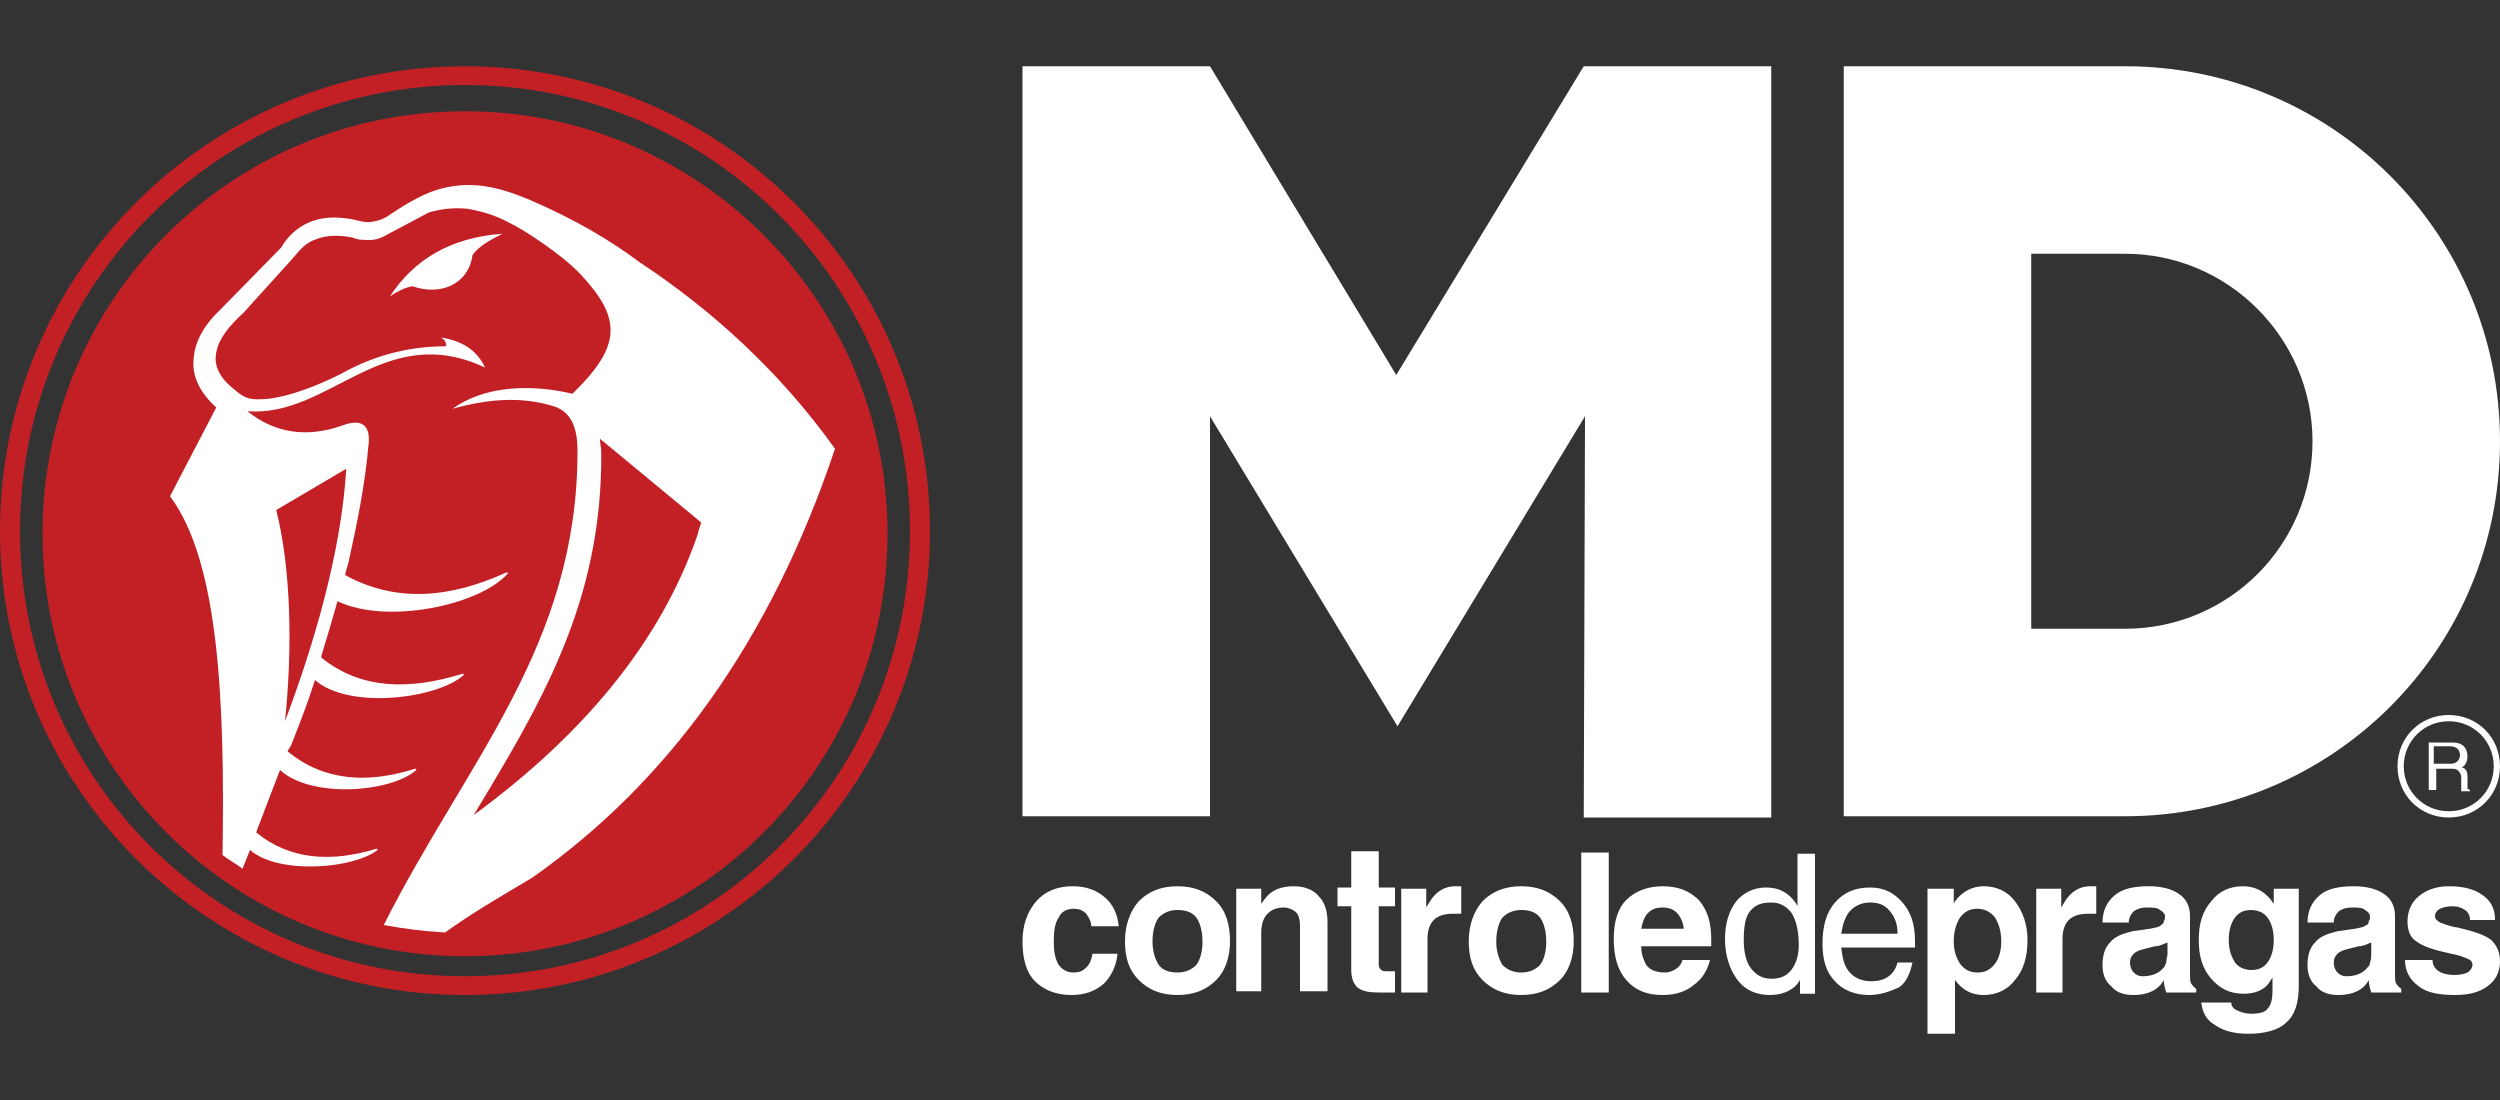
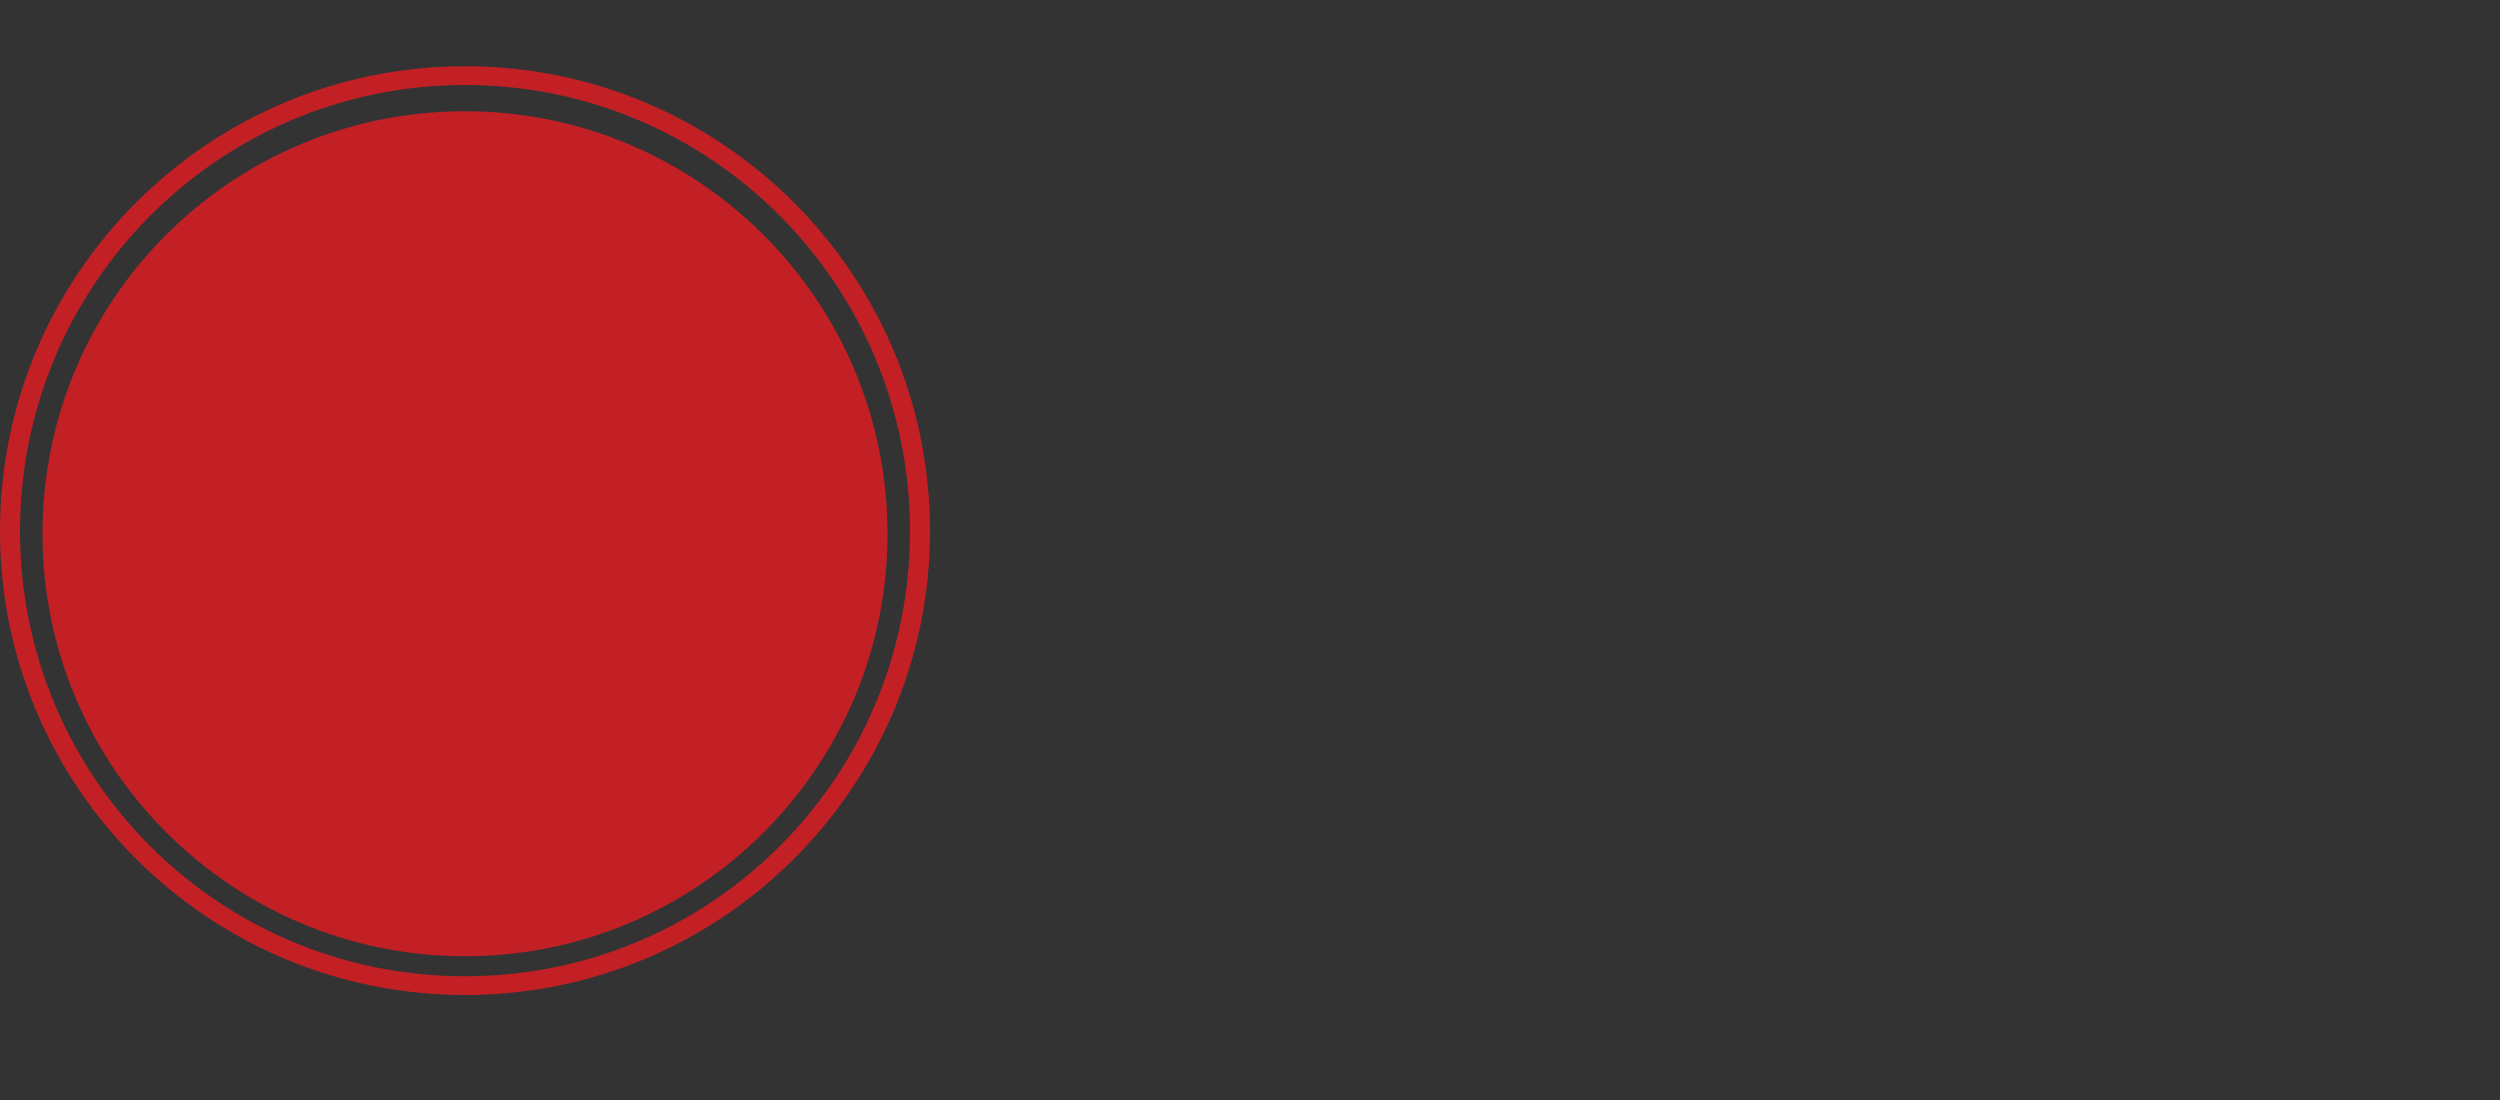
<svg xmlns="http://www.w3.org/2000/svg" version="1.1" id="Camada_1" x="0px" y="0px" viewBox="0 0 200 88" style="enable-background:new 0 0 200 88;" xml:space="preserve">
  <rect x="0" y="0" width="200" height="88" fill="#333333" stroke="none" />
  <style type="text/css">
	.st0{fill-rule:evenodd;clip-rule:evenodd;fill:#FFFFFF;}
	.st1{fill-rule:evenodd;clip-rule:evenodd;fill:#C32026;}
</style>
  <g>
-     <path class="st0" d="M170,5.3c16.6,0,30,13.4,30,30c0,16.6-13.4,30-30,30h-22.5v-60H170L170,5.3z M89.4,76.3L89.4,76.3   c-0.1,1-0.5,1.8-1.1,2.4c-0.7,0.6-1.5,0.9-2.6,0.9c-1.2,0-2.2-0.4-2.9-1.1c-0.7-0.7-1-1.8-1-3.2c0-1.3,0.4-2.4,1.1-3.2   c0.7-0.8,1.7-1.2,2.9-1.2c1.1,0,1.9,0.3,2.6,0.9c0.7,0.6,1,1.4,1.1,2.3l0,0h-2.2l0,0c0-0.4-0.2-0.7-0.4-1c-0.3-0.3-0.6-0.4-1-0.4   c-0.5,0-1,0.2-1.2,0.7c-0.3,0.4-0.4,1.1-0.4,1.9c0,0.8,0.1,1.4,0.4,1.9c0.3,0.4,0.7,0.6,1.2,0.6c0.4,0,0.7-0.1,1-0.4   c0.3-0.3,0.4-0.6,0.5-1.1l0,0H89.4L89.4,76.3z M94.2,79.6c-1.3,0-2.3-0.4-3.1-1.2c-0.8-0.8-1.1-1.8-1.1-3.1c0-1.3,0.4-2.4,1.1-3.2   c0.8-0.8,1.8-1.2,3.1-1.2c1.3,0,2.3,0.4,3.1,1.2c0.8,0.8,1.1,1.9,1.1,3.2c0,1.3-0.4,2.4-1.1,3.1C96.5,79.2,95.5,79.6,94.2,79.6   L94.2,79.6z M94.2,77.8c0.6,0,1.1-0.2,1.5-0.6c0.3-0.4,0.5-1,0.5-1.9c0-0.8-0.2-1.5-0.5-1.9c-0.3-0.4-0.8-0.6-1.5-0.6   c-0.6,0-1.1,0.2-1.5,0.6c-0.3,0.4-0.5,1.1-0.5,1.9c0,0.8,0.2,1.4,0.5,1.9C93,77.6,93.5,77.8,94.2,77.8L94.2,77.8z M98.9,79.4v-8.3   l0,0h1h1l0,0v1.2l0,0l0,0c0.1-0.1,0.2-0.3,0.3-0.4c0.5-0.7,1.3-1,2.3-1c0.9,0,1.6,0.3,2,0.8c0.5,0.5,0.7,1.2,0.7,2.1v5.5h0.3h-1.4   h-1.1l0,0v-5.2c0-0.5-0.1-0.9-0.3-1.1c-0.2-0.2-0.6-0.4-1-0.4c-0.6,0-1,0.2-1.3,0.5c-0.3,0.3-0.5,0.8-0.5,1.5l0,0v4.7l0,0H100H98.9   L98.9,79.4z M111.6,79.4c-0.4,0-0.8,0-1.3,0c-0.8,0-1.3-0.1-1.7-0.4c-0.3-0.3-0.5-0.7-0.5-1.4v-5.1l0,0h-1.1v-1.5h1.1l0,0v-2.9h2.2   v2.9l0,0h1.3v1.5h-1.3l0,0v4.7c0,0.2,0.1,0.3,0.2,0.4c0.1,0.1,0.3,0.1,0.7,0.1h0.4V79.4L111.6,79.4z M112.1,79.4v-8.3l0,0h1h1l0,0   v1.5l0,0l0,0c0.1-0.2,0.2-0.3,0.3-0.5c0.5-0.8,1.2-1.2,2-1.2l0.5,0v2.2c-0.2,0-0.4,0-0.7,0c-0.7,0-1.2,0.2-1.5,0.5   c-0.3,0.3-0.5,0.8-0.5,1.5l0,0v4.3l0,0h-1.1H112.1L112.1,79.4z M121.7,79.6c-1.3,0-2.3-0.4-3.1-1.2c-0.8-0.8-1.1-1.8-1.1-3.1   c0-1.3,0.4-2.4,1.1-3.2c0.8-0.8,1.8-1.2,3.1-1.2c1.3,0,2.3,0.4,3.1,1.2c0.8,0.8,1.1,1.9,1.1,3.2c0,1.3-0.4,2.4-1.1,3.1   C124,79.2,123,79.6,121.7,79.6L121.7,79.6z M121.7,77.8c0.6,0,1.1-0.2,1.5-0.6c0.3-0.4,0.5-1,0.5-1.9c0-0.8-0.2-1.5-0.5-1.9   c-0.3-0.4-0.8-0.6-1.5-0.6c-0.6,0-1.1,0.2-1.5,0.6c-0.3,0.4-0.5,1.1-0.5,1.9c0,0.8,0.2,1.4,0.5,1.9   C120.6,77.6,121.1,77.8,121.7,77.8L121.7,77.8z M126.5,79.4V68.2l0,0h2.2l0,0v11.2l0,0h-1.1H126.5L126.5,79.4z M133,79.6   c-1.3,0-2.2-0.4-2.9-1.2c-0.7-0.8-1-1.9-1-3.3c0-1.3,0.3-2.4,1-3.1c0.7-0.7,1.7-1.1,2.9-1.1c1.3,0,2.2,0.4,2.9,1.1   c0.7,0.8,1,1.8,1,3.2c0,0.2,0,0.3,0,0.5l0,0h-5.6l0,0c0,0.7,0.2,1.1,0.4,1.5c0.3,0.4,0.8,0.6,1.5,0.6c0.3,0,0.6-0.1,0.9-0.3   c0.3-0.2,0.4-0.4,0.5-0.7l0,0h2.2l0,0c-0.2,0.8-0.6,1.5-1.3,2C134.9,79.3,134.1,79.6,133,79.6L133,79.6z M134.7,74.4L134.7,74.4   c0-0.5-0.2-0.9-0.4-1.2c-0.3-0.4-0.7-0.6-1.3-0.6c-0.6,0-1,0.2-1.3,0.6c-0.2,0.3-0.3,0.6-0.4,1.1l0,0H134.7L134.7,74.4z    M154.3,71.1L154.3,71.1h1h1l0,0v1.2l0,0l0.1-0.2c0.6-0.8,1.4-1.2,2.3-1.2c1,0,1.9,0.4,2.5,1.2c0.6,0.8,1,1.8,1,3.1   c0,1.3-0.3,2.4-1,3.2c-0.6,0.8-1.5,1.2-2.5,1.2c-1,0-1.7-0.4-2.3-1.2l0-0.1l0,0v4.4h-2.2V71.1L154.3,71.1z M158.2,77.8   c0.6,0,1-0.2,1.4-0.7c0.3-0.4,0.5-1,0.5-1.8c0-0.8-0.2-1.4-0.5-1.9c-0.3-0.4-0.8-0.7-1.4-0.7c-0.6,0-1,0.2-1.4,0.7   c-0.3,0.5-0.5,1.1-0.5,1.9l0,0l0,0l0,0c0,0.8,0.2,1.3,0.5,1.8C157.2,77.6,157.6,77.8,158.2,77.8L158.2,77.8z M162.9,79.4v-8.3l0,0   h1h1l0,0v1.5l0,0l0,0c0.1-0.2,0.2-0.3,0.3-0.5c0.5-0.8,1.2-1.2,2-1.2l0.5,0v2.2c-0.2,0-0.4,0-0.7,0c-0.7,0-1.2,0.2-1.5,0.5   c-0.3,0.3-0.5,0.8-0.5,1.5l0,0v4.3l0,0h-1.1H162.9L162.9,79.4z M170.7,79.6c-0.8,0-1.4-0.2-1.8-0.7c-0.5-0.4-0.7-1-0.7-1.7   c0-0.8,0.2-1.4,0.6-1.8c0.4-0.5,1-0.7,1.8-0.9l1.4-0.2c0.4-0.1,0.7-0.1,0.9-0.3c0.1-0.1,0.2-0.1,0.2-0.3c0.1-0.1,0.1-0.3,0.1-0.4   c0-0.2-0.2-0.4-0.4-0.5c-0.2-0.2-0.6-0.2-1.1-0.2c-0.4,0-0.7,0.1-1,0.3c-0.2,0.2-0.4,0.5-0.4,0.9l0,0h-2.1l0,0c0-1,0.4-1.7,1-2.2   c0.6-0.5,1.5-0.7,2.7-0.7c1,0,1.8,0.2,2.4,0.6c0.6,0.4,0.9,1,0.9,1.8v4.6c0,0.4,0,0.6,0.1,0.8c0.1,0.1,0.2,0.3,0.4,0.4v0v0.3h-1.2   h-1.2v0c-0.1-0.3-0.2-0.7-0.2-1l0,0C172.7,79.2,171.8,79.6,170.7,79.6L170.7,79.6z M173.4,76.3v-0.9l0,0c-0.3,0.1-0.6,0.3-1,0.3   l-0.8,0.2c-0.4,0.1-0.7,0.2-0.9,0.4c-0.2,0.2-0.3,0.4-0.3,0.7c0,0.3,0.1,0.6,0.3,0.8c0.2,0.2,0.4,0.3,0.7,0.3   c0.7,0,1.3-0.2,1.7-0.7c0.1-0.1,0.1-0.2,0.2-0.4C173.3,76.7,173.4,76.5,173.4,76.3L173.4,76.3z M180.1,81.1c0.6,0,1.1-0.1,1.3-0.4   c0.3-0.3,0.4-0.8,0.4-1.5v-1l0,0l-0.2,0.3c-0.4,0.7-1.2,1-2.1,1c-1.1,0-1.9-0.4-2.6-1.2c-0.7-0.8-1-1.8-1-3.1c0-1.3,0.3-2.3,1-3.1   c0.6-0.8,1.5-1.2,2.5-1.2c0.9,0,1.6,0.3,2.2,1c0.1,0.1,0.2,0.3,0.3,0.4l0,0v-1.2l0,0h2v7.8c0,1.3-0.3,2.3-1,2.9   c-0.6,0.6-1.7,0.9-3,0.9c-1.1,0-2-0.2-2.7-0.7c-0.7-0.4-1-1-1.1-1.8l0,0h2.4l0,0c0,0.3,0.2,0.5,0.4,0.6   C179.3,81,179.7,81.1,180.1,81.1L180.1,81.1z M180.1,72.8c-0.6,0-1,0.2-1.3,0.6c-0.3,0.4-0.5,1-0.5,1.8c0,0.8,0.2,1.3,0.5,1.8   c0.3,0.4,0.8,0.6,1.3,0.6c0.6,0,1-0.2,1.3-0.6c0.3-0.4,0.5-1,0.5-1.8c0-0.8-0.2-1.4-0.5-1.8C181.1,73,180.6,72.8,180.1,72.8   L180.1,72.8z M187.1,79.6c-0.8,0-1.4-0.2-1.8-0.7c-0.5-0.4-0.7-1-0.7-1.7c0-0.8,0.2-1.4,0.6-1.8c0.4-0.5,1-0.7,1.8-0.9l1.4-0.2   c0.4-0.1,0.7-0.1,0.9-0.3c0.1,0,0.2-0.1,0.2-0.3c0.1-0.1,0.1-0.3,0.1-0.4c0-0.2-0.2-0.4-0.4-0.5c-0.2-0.2-0.6-0.2-1.1-0.2   c-0.4,0-0.7,0.1-1,0.3c-0.2,0.2-0.4,0.5-0.4,0.9l0,0h-2.1l0,0c0-1,0.4-1.7,1-2.2c0.6-0.5,1.5-0.7,2.7-0.7c1,0,1.8,0.2,2.4,0.6   c0.6,0.4,0.9,1,0.9,1.8v4.6c0,0.4,0,0.6,0.1,0.8c0.1,0.1,0.2,0.3,0.4,0.4v0v0.3h-1.2h-1.2v0c-0.1-0.3-0.2-0.7-0.2-1l0,0   C189.1,79.2,188.2,79.6,187.1,79.6L187.1,79.6z M189.7,76.3v-0.9l0,0c-0.3,0.1-0.6,0.3-1,0.3l-0.8,0.2c-0.4,0.1-0.7,0.2-0.9,0.4   c-0.2,0.2-0.3,0.4-0.3,0.7c0,0.3,0.1,0.6,0.3,0.8c0.2,0.2,0.4,0.3,0.7,0.3c0.7,0,1.3-0.2,1.7-0.7c0.1-0.1,0.2-0.2,0.2-0.4   C189.7,76.7,189.7,76.5,189.7,76.3L189.7,76.3z M197.6,73.6L197.6,73.6c0-0.3-0.1-0.6-0.4-0.8c-0.3-0.2-0.6-0.3-1-0.3   c-0.4,0-0.8,0.1-1,0.2c-0.2,0.1-0.4,0.3-0.4,0.6c0,0.2,0.1,0.3,0.4,0.5c0.3,0.1,0.7,0.3,1.4,0.4c1.3,0.3,2.2,0.6,2.7,1   c0.4,0.4,0.7,0.9,0.7,1.7c0,0.8-0.3,1.5-1,2c-0.7,0.5-1.5,0.7-2.6,0.7c-1.3,0-2.3-0.2-2.9-0.7c-0.7-0.5-1.1-1.2-1.1-2.1l0,0h2.2   l0,0c0,0.4,0.2,0.7,0.5,0.9c0.3,0.2,0.8,0.3,1.3,0.3c0.4,0,0.8-0.1,1-0.2c0.2-0.1,0.4-0.4,0.4-0.6c0-0.2-0.1-0.4-0.4-0.5   c-0.2-0.1-0.7-0.3-1.3-0.4c-1.4-0.3-2.3-0.6-2.8-1c-0.5-0.3-0.7-0.9-0.7-1.6c0-0.8,0.3-1.5,0.9-2c0.6-0.5,1.4-0.8,2.4-0.8   c1.1,0,2,0.2,2.7,0.7c0.7,0.5,1,1.1,1,2l0,0H197.6L197.6,73.6z M141.6,79.6c-1.1,0-2-0.4-2.6-1.2c-0.6-0.8-1-1.9-1-3.3   c0-1.2,0.3-2.2,0.9-3c0.6-0.7,1.4-1.1,2.4-1.1c1,0,1.8,0.4,2.4,1.3l0.1,0.2l0,0v-4.2l0,0h0.7h0.7l0,0v11.2l0,0h-0.6H144l0,0v-1.1   l0,0l-0.2,0.3C143.3,79.3,142.5,79.6,141.6,79.6L141.6,79.6z M141.7,72.2c-0.8,0-1.3,0.2-1.7,0.7c-0.4,0.5-0.5,1.3-0.5,2.3   c0,1,0.2,1.8,0.6,2.3c0.4,0.5,0.9,0.8,1.6,0.8c0.7,0,1.2-0.2,1.6-0.7c0.4-0.5,0.6-1.2,0.6-2c0-1.1-0.2-2-0.6-2.6   C142.9,72.5,142.4,72.2,141.7,72.2L141.7,72.2z M149.5,79.6c-1.1,0-2.1-0.4-2.7-1.1c-0.7-0.7-1-1.7-1-3c0-1.4,0.3-2.5,1-3.3   c0.7-0.8,1.6-1.2,2.8-1.2c1.1,0,1.9,0.4,2.6,1.2c0.7,0.8,1,1.8,1,3.1l0,0.5l0,0h-5.9l0,0c0.1,0.8,0.2,1.4,0.6,1.9   c0.4,0.5,1,0.8,1.8,0.8c0.5,0,1-0.1,1.4-0.4c0.4-0.3,0.6-0.7,0.7-1.1l0,0h1.4H153c-0.2,0.9-0.5,1.6-1.1,2   C151.2,79.3,150.5,79.6,149.5,79.6L149.5,79.6z M151.8,74.7L151.8,74.7c0-0.8-0.2-1.3-0.6-1.8c-0.4-0.5-0.9-0.7-1.6-0.7   c-0.7,0-1.3,0.3-1.7,0.8c-0.3,0.4-0.5,1-0.6,1.7l0,0H151.8L151.8,74.7z M194.3,63.2h0.3h0.3l0,0v-1.7l0,0h1.3   c0.3,0,0.4,0.1,0.5,0.2c0.1,0.1,0.2,0.3,0.2,0.5l0,0.3c0,0.2,0,0.3,0,0.5c0,0.1,0,0.2,0,0.3h0.7v-0.1c-0.1,0-0.1-0.1-0.2-0.1   c0-0.1,0-0.1,0-0.3l0-0.7c0-0.3-0.1-0.6-0.4-0.7l-0.1,0l0,0c0.1,0,0.1-0.1,0.2-0.1c0.2-0.2,0.3-0.5,0.3-0.8c0-0.3-0.1-0.6-0.3-0.8   c-0.2-0.2-0.5-0.3-0.9-0.3h-1.6l0,0h-0.3l0,0V63.2L194.3,63.2z M195.9,57.2c-2.3,0-4.1,1.8-4.1,4.1s1.8,4.1,4.1,4.1   c2.3,0,4.1-1.8,4.1-4.1S198.2,57.2,195.9,57.2L195.9,57.2z M195.9,57.7c-2,0-3.6,1.6-3.6,3.6c0,2,1.6,3.6,3.6,3.6   c2,0,3.6-1.6,3.6-3.6C199.5,59.3,197.9,57.7,195.9,57.7L195.9,57.7z M194.8,61.1L194.8,61.1h1.3c0.2,0,0.4-0.1,0.5-0.2   c0.1-0.1,0.2-0.3,0.2-0.5c0-0.2-0.1-0.4-0.2-0.5c-0.1-0.1-0.3-0.2-0.6-0.2h-1.3l0,0V61.1L194.8,61.1z M126.7,65.4l0.1-32.1   l-15,24.8l-15-24.8v32h-15v-60h15l14.9,24.7l15-24.7h15v60.1H126.7L126.7,65.4z M170,20.3h-7.5v30h7.5c8.3,0,15-6.7,15-15   C185,27.1,178.3,20.3,170,20.3z" />
    <g>
      <path class="st1" d="M37.2,8.9C55.8,8.9,71,24,71,42.7S55.8,76.5,37.2,76.5c-18.6,0-33.8-15.1-33.8-33.8S18.5,8.9,37.2,8.9    L37.2,8.9z M37.2,5.3C16.7,5.3,0,21.9,0,42.5C0,63,16.7,79.6,37.2,79.6S74.4,63,74.4,42.5C74.4,21.9,57.7,5.3,37.2,5.3L37.2,5.3z     M37.2,6.8C17.5,6.8,1.6,22.8,1.6,42.5c0,19.7,15.9,35.6,35.6,35.6c19.7,0,35.6-15.9,35.6-35.6C72.8,22.8,56.9,6.8,37.2,6.8z" />
-       <path class="st0" d="M35.7,27.7c0-0.3-0.1-0.5-0.4-0.7c1.8,0.3,2.9,1.1,3.5,2.4c-8.1-3.8-12.4,4-19,3.5c2.1,1.7,4.7,2.2,7.7,1.1    c1.4-0.5,2.1,0,2,1.4c-0.3,3.4-0.9,6.3-1.6,9.5h0L27.6,46c4,2.2,8.3,1.9,12.9-0.2c0.1,0,0.2,0,0.1,0.1C38.4,48.4,31,50,27,48.1    c-0.4,1.4-0.8,2.8-1.3,4.4l0,0.1c3.2,2.6,7.1,2.6,11.3,1.3c0.1,0,0.1,0,0.1,0.1c-2.1,1.9-9.2,2.8-11.9,0.4    c-0.6,1.9-1.2,3.4-1.9,5.2L23,60.1c2.9,2.4,6.4,2.6,10.2,1.4c0.1,0,0.1,0,0.1,0.1c-2,1.8-8.4,2.3-10.9,0c-0.6,1.6-1.2,3.1-1.8,4.7    l-0.1,0.3c2.7,2.2,6,2.4,9.6,1.3c0.1,0,0.1,0,0.1,0.1C28.3,69.5,22.3,70,20,68c-0.2,0.5-0.4,1-0.6,1.5c-0.5-0.4-1.1-0.7-1.6-1.1    c0.2-12.4-0.3-23.5-4.2-28.7l3.7-7.1c-1.2-1.1-2-2.4-1.8-4c0.1-1.2,0.7-2.3,1.6-3.3c0.1-0.1,0.3-0.3,0.4-0.4l5-5.1    c0.5-0.9,1.3-1.6,2.2-2c0.9-0.4,2-0.5,3.2-0.3c0.8,0.1,1.2,0.4,2.1,0.2c0.5-0.1,0.9-0.3,1.3-0.6c1.2-0.8,2.4-1.5,3.6-1.9    c1.3-0.4,2.6-0.5,3.9-0.3c1.3,0.2,2.4,0.6,3.6,1.1c3.5,1.5,6.4,3.2,8.8,5c5.6,3.7,11.1,8.6,15.6,14.9    c-5.2,15.5-13.4,26.7-24.2,34.3c-3.2,1.9-4.9,2.9-7,4.4c-1.7-0.1-3.3-0.3-4.9-0.6c6.6-13.1,15.5-22.3,15.5-37.9    c0-1.5-0.3-3.1-1.9-3.6c-2.6-0.8-5.2-0.6-8.1,0.2c3.4-2.4,7.9-1.6,9.6-1.2c3.9-3.8,4-6,0.6-9.6c-1.3-1.4-4.4-3.5-5.7-4.1    c-1.1-0.6-2.2-0.9-3.3-1.1c-1.1-0.1-2.1,0-3.1,0.3l-3.2,1.7c-0.5,0.3-1,0.5-1.5,0.5c-0.5,0-1,0-1.4-0.2c-1.1-0.2-2-0.2-2.8,0.1    c-1,0.3-1.4,0.9-2.1,1.7l-3.8,4.2c-1.2,1.1-2,2.1-2.2,3.2c-0.2,1,0.2,2,1.5,3c0.9,0.8,1.4,0.8,2.7,0.7c1.6-0.2,3.6-0.9,5.8-2    C29.6,28.6,32.4,27.7,35.7,27.7L35.7,27.7z M22.1,40.8c1.2,4.8,1.3,11.1,0.7,16.9c2.3-6.1,4.5-13.5,4.9-20.2L22.1,40.8L22.1,40.8z     M55.8,42.8c0.1-0.4,0.1-0.4,0.3-1l-8.1-6.7c0,0.4,0.1,0.7,0.1,1.1c0.1,12-4.9,20.2-10.2,29l0,0C46.5,58.9,52.8,51.5,55.8,42.8    L55.8,42.8z M31.2,23.7c0.6-0.4,1.2-0.7,1.8-0.8c2.3,0.8,4.5-0.2,4.8-2.5c0.5-0.7,1.4-1.2,2.4-1.7C36,19,33.1,20.8,31.2,23.7z" />
    </g>
  </g>
</svg>